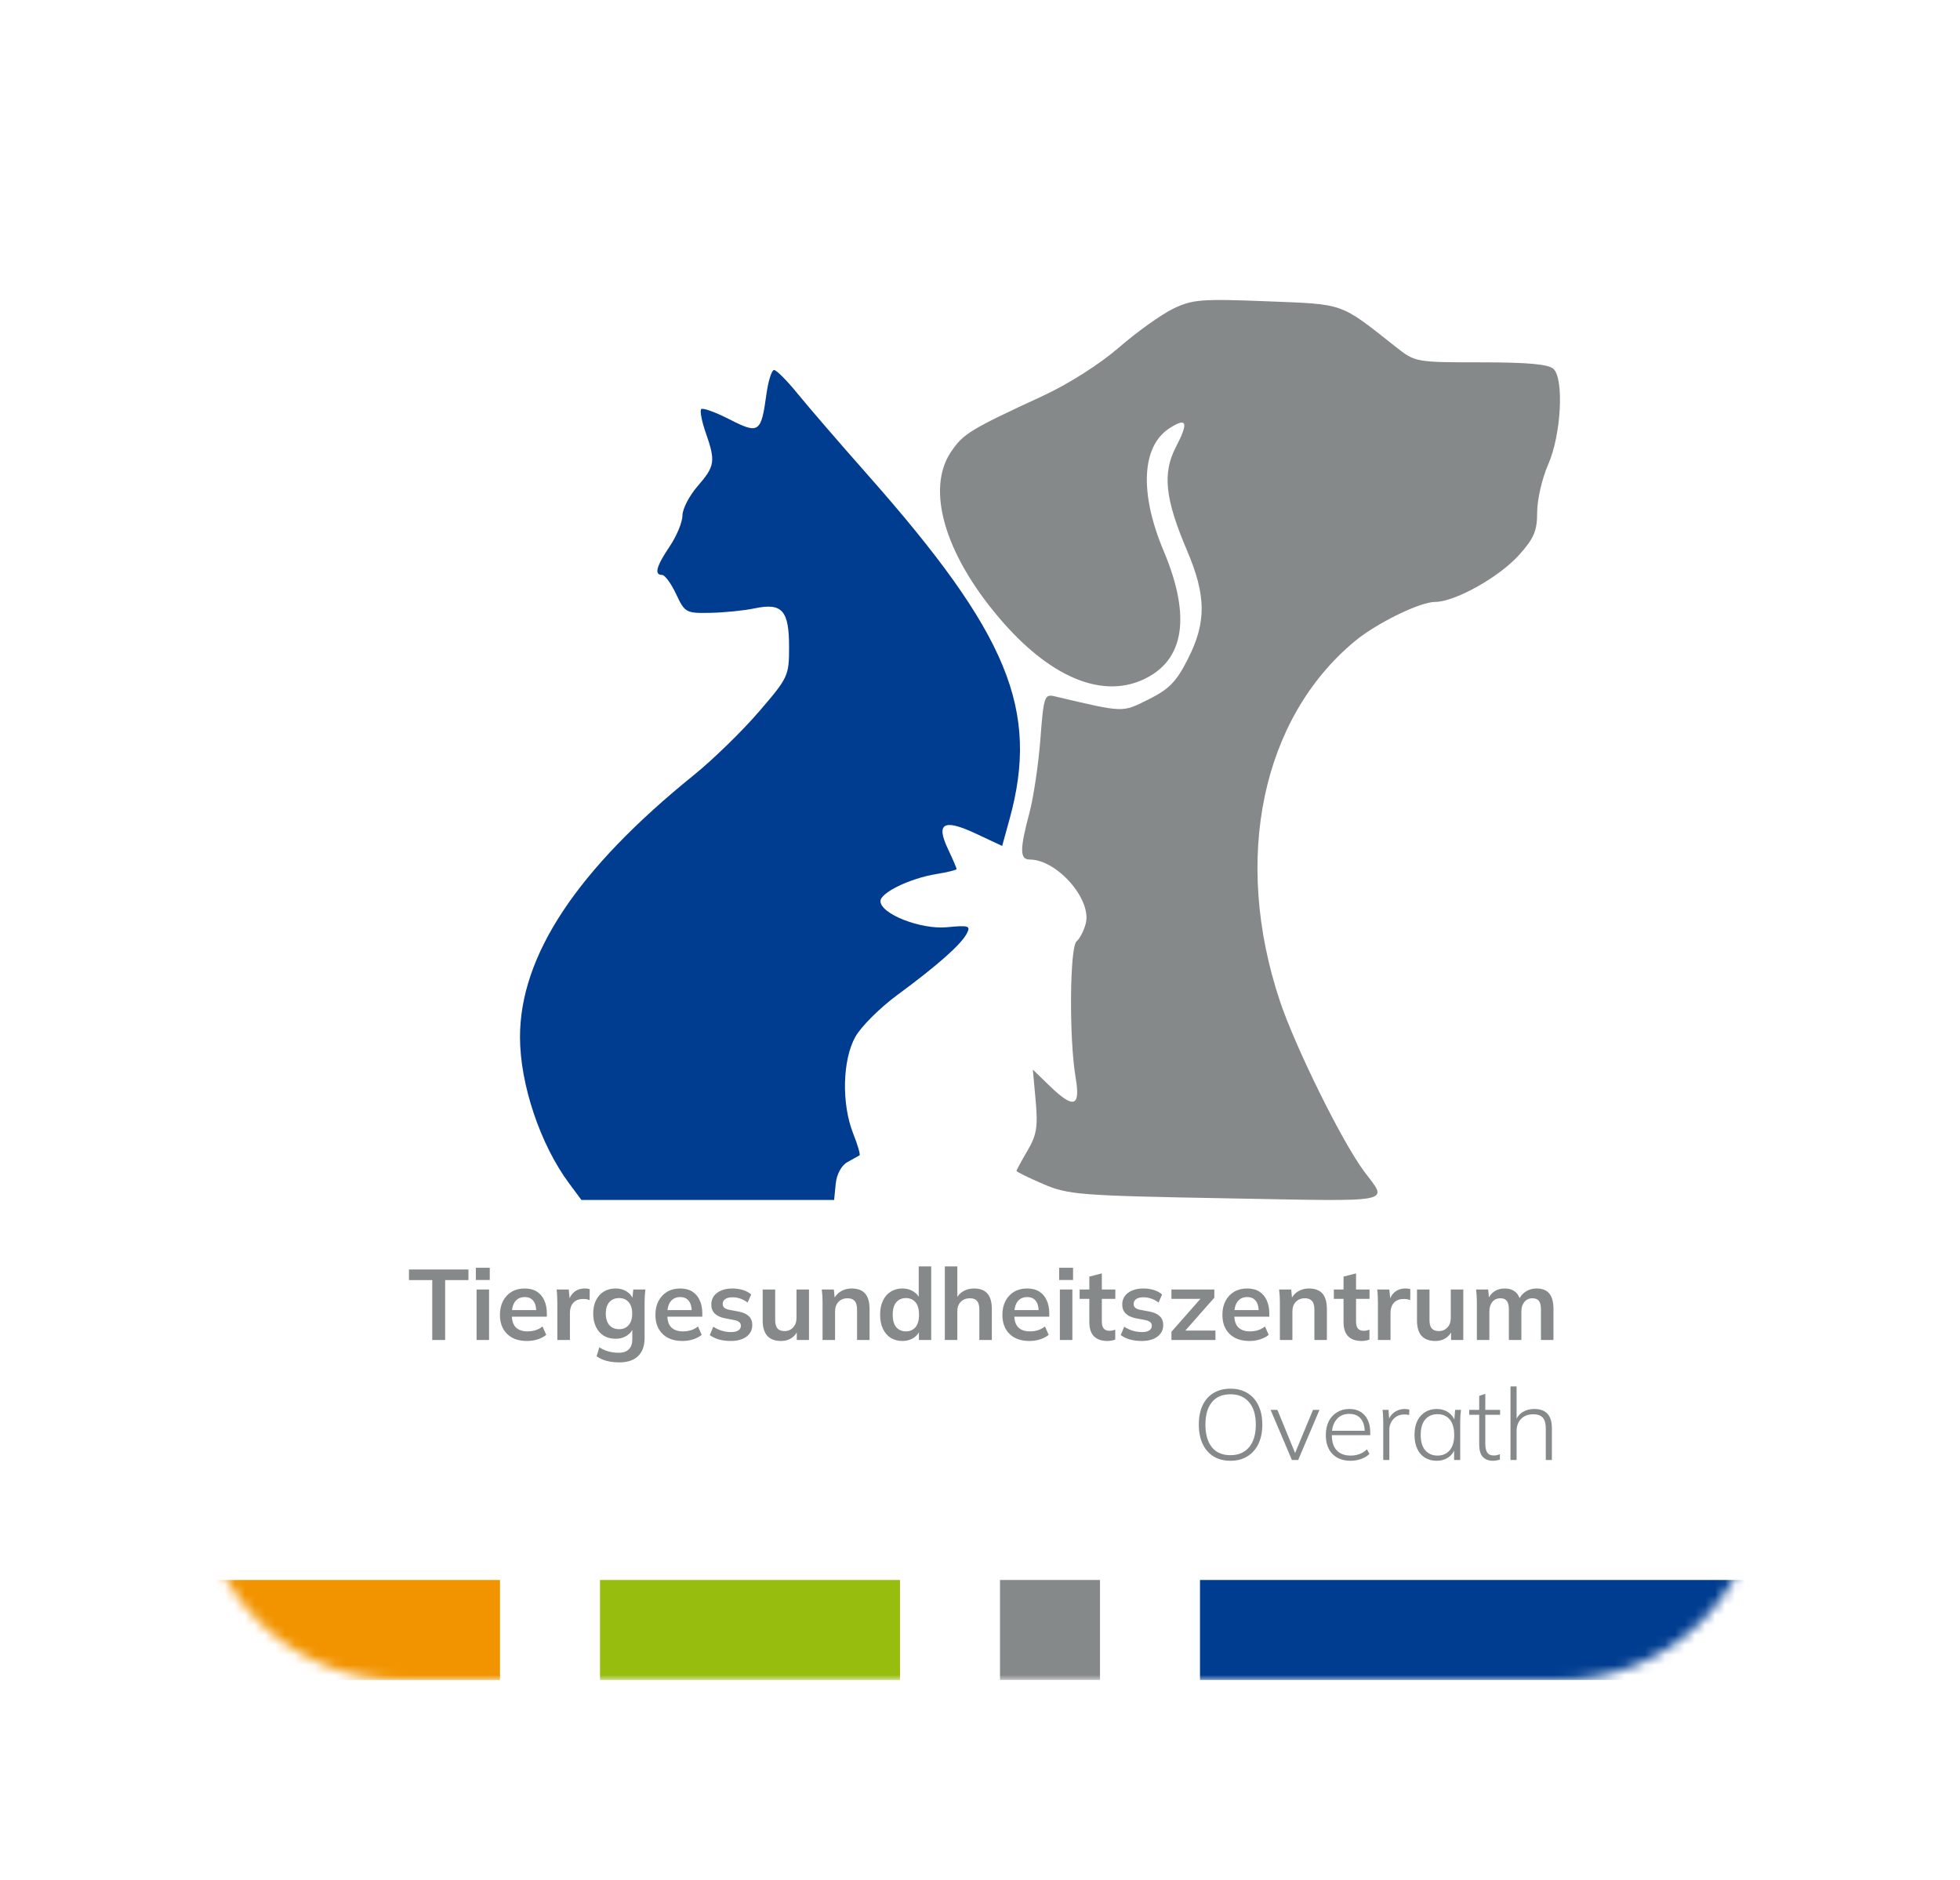
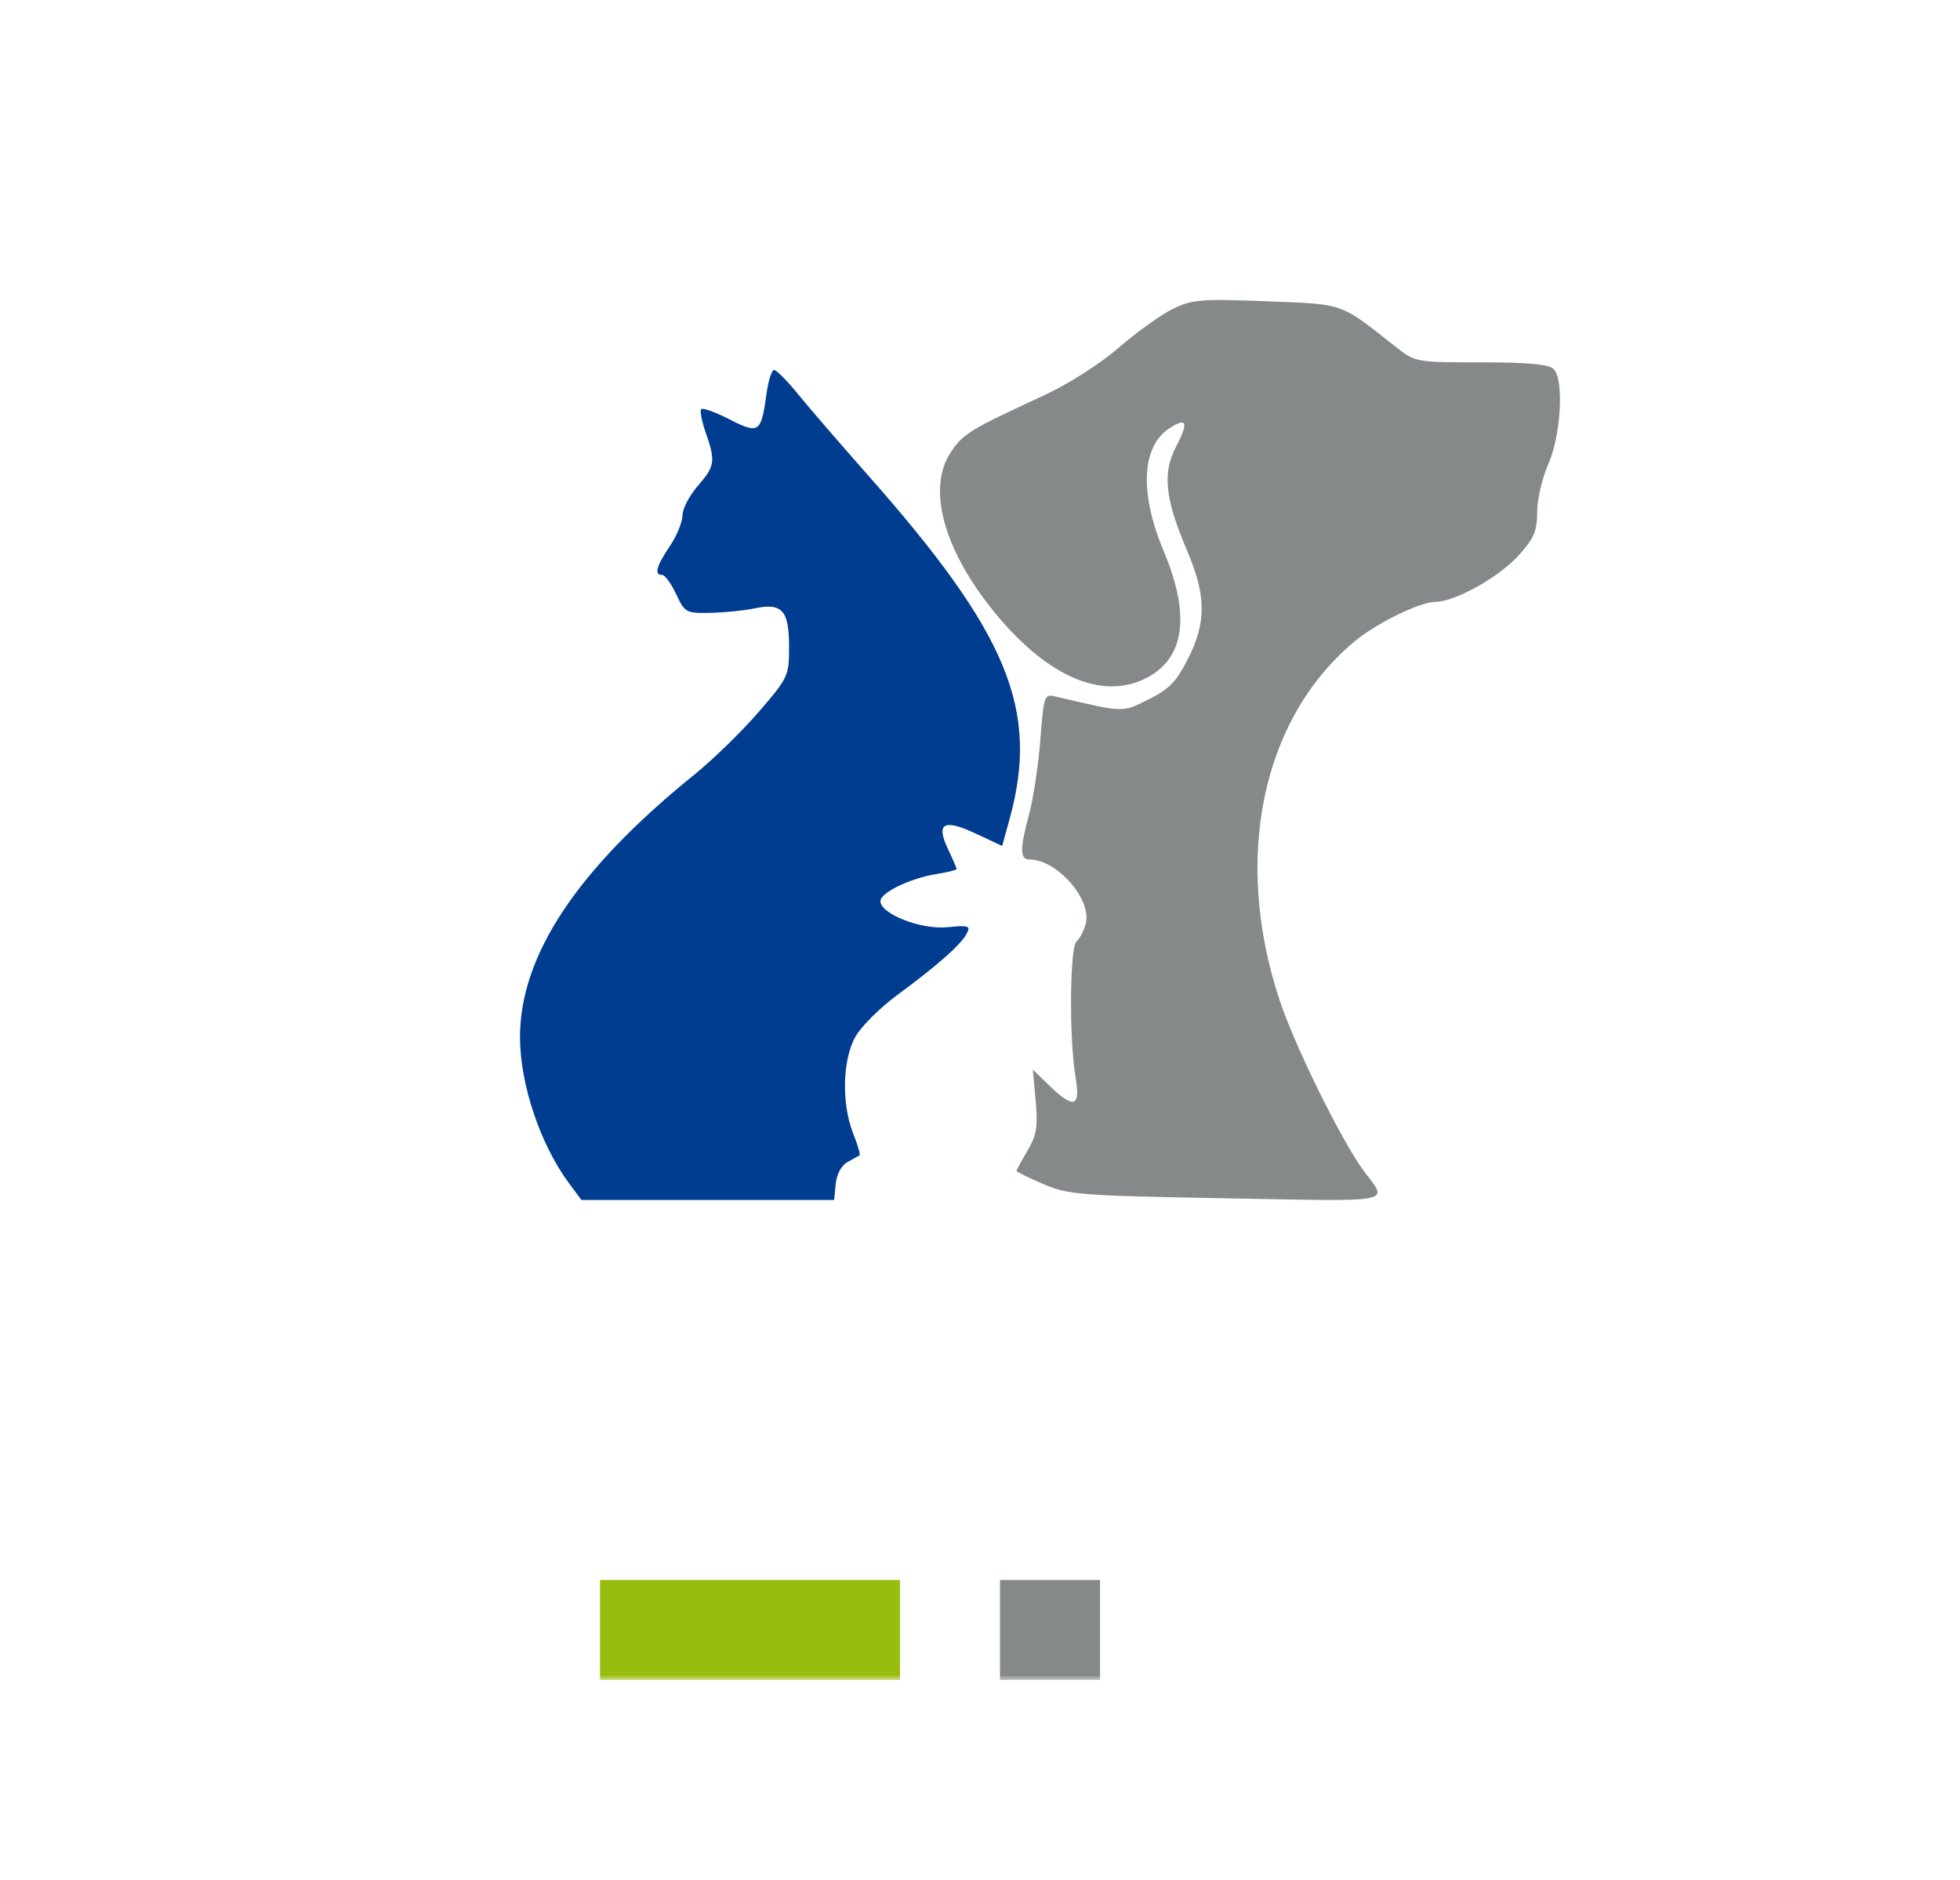
<svg xmlns="http://www.w3.org/2000/svg" width="196" height="188" viewBox="0 0 196 188" fill="none">
  <g filter="url(#filter0_d_231_1255)">
-     <path d="M20 20H176V148C176 159.046 167.046 168 156 168H40C28.954 168 20 159.046 20 148V20Z" fill="white" />
-   </g>
+     </g>
  <mask id="mask0_231_1255" style="mask-type:alpha" maskUnits="userSpaceOnUse" x="20" y="20" width="156" height="148">
-     <path d="M20 20H176V148C176 159.046 167.046 168 156 168H40C28.954 168 20 159.046 20 148V20Z" fill="white" />
+     <path d="M20 20H176V148C176 159.046 167.046 168 156 168H40C28.954 168 20 159.046 20 148V20" fill="white" />
  </mask>
  <g mask="url(#mask0_231_1255)">
-     <rect x="20" y="158" width="30" height="10" fill="#F29400" />
    <rect x="60" y="158" width="30" height="10" fill="#97BE0E" />
    <rect x="100" y="158" width="10" height="10" fill="#86898A" />
-     <rect x="120" y="158" width="60" height="10" fill="#003D90" />
-     <path d="M43.225 134V128.01H40.895V126.95H46.845V128.01H44.515V134H43.225ZM47.657 134V128.95H48.907V134H47.657ZM47.587 128V126.78H48.977V128H47.587ZM52.704 134.1C51.857 134.1 51.194 133.867 50.714 133.4C50.234 132.933 49.994 132.293 49.994 131.48C49.994 130.953 50.097 130.493 50.304 130.1C50.511 129.707 50.797 129.4 51.164 129.18C51.537 128.96 51.971 128.85 52.464 128.85C52.951 128.85 53.357 128.953 53.684 129.16C54.011 129.367 54.257 129.657 54.424 130.03C54.597 130.403 54.684 130.84 54.684 131.34V131.67H51.004V131.01H53.794L53.624 131.15C53.624 130.683 53.524 130.327 53.324 130.08C53.131 129.833 52.847 129.71 52.474 129.71C52.061 129.71 51.741 129.857 51.514 130.15C51.294 130.443 51.184 130.853 51.184 131.38V131.51C51.184 132.057 51.317 132.467 51.584 132.74C51.857 133.007 52.241 133.14 52.734 133.14C53.021 133.14 53.287 133.103 53.534 133.03C53.787 132.95 54.027 132.823 54.254 132.65L54.624 133.49C54.384 133.683 54.097 133.833 53.764 133.94C53.431 134.047 53.077 134.1 52.704 134.1ZM55.733 134V130.24C55.733 130.027 55.726 129.81 55.712 129.59C55.706 129.37 55.689 129.157 55.663 128.95H56.873L57.013 130.33H56.812C56.879 129.997 56.989 129.72 57.142 129.5C57.303 129.28 57.496 129.117 57.722 129.01C57.949 128.903 58.196 128.85 58.462 128.85C58.583 128.85 58.679 128.857 58.752 128.87C58.826 128.877 58.899 128.893 58.972 128.92L58.962 130.02C58.836 129.967 58.726 129.933 58.633 129.92C58.546 129.907 58.436 129.9 58.303 129.9C58.016 129.9 57.773 129.96 57.572 130.08C57.379 130.2 57.233 130.367 57.133 130.58C57.039 130.793 56.992 131.037 56.992 131.31V134H55.733ZM61.93 136.24C61.464 136.24 61.04 136.19 60.66 136.09C60.287 135.99 59.953 135.837 59.66 135.63L59.93 134.73C60.123 134.857 60.324 134.96 60.53 135.04C60.737 135.12 60.95 135.18 61.17 135.22C61.39 135.26 61.614 135.28 61.84 135.28C62.307 135.28 62.654 135.163 62.88 134.93C63.114 134.703 63.23 134.377 63.23 133.95V132.74H63.33C63.224 133.087 63.007 133.363 62.68 133.57C62.36 133.777 61.99 133.88 61.57 133.88C61.117 133.88 60.72 133.78 60.38 133.58C60.047 133.373 59.787 133.08 59.6 132.7C59.413 132.32 59.32 131.873 59.32 131.36C59.32 130.847 59.413 130.403 59.6 130.03C59.787 129.65 60.047 129.36 60.38 129.16C60.72 128.953 61.117 128.85 61.57 128.85C61.997 128.85 62.367 128.953 62.68 129.16C63 129.36 63.214 129.633 63.32 129.98L63.23 129.92L63.33 128.95H64.54C64.513 129.157 64.493 129.367 64.48 129.58C64.467 129.793 64.46 130.003 64.46 130.21V133.8C64.46 134.593 64.243 135.197 63.81 135.61C63.383 136.03 62.757 136.24 61.93 136.24ZM61.91 132.92C62.31 132.92 62.627 132.787 62.86 132.52C63.1 132.247 63.22 131.86 63.22 131.36C63.22 130.86 63.1 130.477 62.86 130.21C62.627 129.943 62.31 129.81 61.91 129.81C61.504 129.81 61.18 129.943 60.94 130.21C60.7 130.477 60.58 130.86 60.58 131.36C60.58 131.86 60.7 132.247 60.94 132.52C61.18 132.787 61.504 132.92 61.91 132.92ZM68.251 134.1C67.404 134.1 66.741 133.867 66.261 133.4C65.781 132.933 65.541 132.293 65.541 131.48C65.541 130.953 65.644 130.493 65.851 130.1C66.058 129.707 66.344 129.4 66.711 129.18C67.084 128.96 67.517 128.85 68.011 128.85C68.498 128.85 68.904 128.953 69.231 129.16C69.558 129.367 69.804 129.657 69.971 130.03C70.144 130.403 70.231 130.84 70.231 131.34V131.67H66.551V131.01H69.341L69.171 131.15C69.171 130.683 69.071 130.327 68.871 130.08C68.677 129.833 68.394 129.71 68.021 129.71C67.608 129.71 67.287 129.857 67.061 130.15C66.841 130.443 66.731 130.853 66.731 131.38V131.51C66.731 132.057 66.864 132.467 67.131 132.74C67.404 133.007 67.787 133.14 68.281 133.14C68.567 133.14 68.834 133.103 69.081 133.03C69.334 132.95 69.574 132.823 69.801 132.65L70.171 133.49C69.931 133.683 69.644 133.833 69.311 133.94C68.978 134.047 68.624 134.1 68.251 134.1ZM73.089 134.1C72.656 134.1 72.256 134.05 71.889 133.95C71.529 133.843 71.226 133.697 70.979 133.51L71.329 132.67C71.583 132.843 71.863 132.977 72.169 133.07C72.476 133.163 72.786 133.21 73.099 133.21C73.433 133.21 73.679 133.153 73.839 133.04C74.006 132.927 74.089 132.773 74.089 132.58C74.089 132.427 74.036 132.307 73.929 132.22C73.829 132.127 73.666 132.057 73.439 132.01L72.439 131.82C72.013 131.727 71.686 131.567 71.459 131.34C71.239 131.113 71.129 130.817 71.129 130.45C71.129 130.137 71.213 129.86 71.379 129.62C71.553 129.38 71.796 129.193 72.109 129.06C72.429 128.92 72.803 128.85 73.229 128.85C73.603 128.85 73.953 128.9 74.279 129C74.613 129.1 74.893 129.25 75.119 129.45L74.759 130.26C74.553 130.093 74.316 129.963 74.049 129.87C73.783 129.777 73.523 129.73 73.269 129.73C72.923 129.73 72.669 129.793 72.509 129.92C72.349 130.04 72.269 130.197 72.269 130.39C72.269 130.537 72.316 130.66 72.409 130.76C72.509 130.853 72.663 130.923 72.869 130.97L73.869 131.16C74.316 131.247 74.653 131.4 74.879 131.62C75.113 131.833 75.229 132.127 75.229 132.5C75.229 132.833 75.139 133.12 74.959 133.36C74.779 133.6 74.529 133.783 74.209 133.91C73.889 134.037 73.516 134.1 73.089 134.1ZM78.119 134.1C77.499 134.1 77.036 133.93 76.729 133.59C76.422 133.25 76.269 132.73 76.269 132.03V128.95H77.519V132.02C77.519 132.393 77.596 132.67 77.749 132.85C77.903 133.023 78.136 133.11 78.449 133.11C78.802 133.11 79.089 132.99 79.309 132.75C79.536 132.51 79.649 132.193 79.649 131.8V128.95H80.899V134H79.679V132.97H79.819C79.672 133.33 79.449 133.61 79.149 133.81C78.856 134.003 78.513 134.1 78.119 134.1ZM82.256 134V130.21C82.256 130.003 82.249 129.793 82.236 129.58C82.223 129.367 82.203 129.157 82.176 128.95H83.386L83.486 129.95H83.366C83.526 129.597 83.763 129.327 84.076 129.14C84.389 128.947 84.753 128.85 85.166 128.85C85.76 128.85 86.206 129.017 86.506 129.35C86.806 129.683 86.956 130.203 86.956 130.91V134H85.706V130.97C85.706 130.563 85.626 130.273 85.466 130.1C85.313 129.92 85.079 129.83 84.766 129.83C84.379 129.83 84.073 129.95 83.846 130.19C83.62 130.43 83.506 130.75 83.506 131.15V134H82.256ZM90.242 134.1C89.802 134.1 89.412 133.997 89.072 133.79C88.738 133.577 88.478 133.273 88.292 132.88C88.105 132.487 88.012 132.017 88.012 131.47C88.012 130.923 88.105 130.457 88.292 130.07C88.478 129.677 88.738 129.377 89.072 129.17C89.412 128.957 89.802 128.85 90.242 128.85C90.662 128.85 91.032 128.953 91.352 129.16C91.678 129.36 91.895 129.633 92.002 129.98H91.872V126.64H93.122V134H91.892V132.93H92.012C91.905 133.29 91.688 133.577 91.362 133.79C91.042 133.997 90.668 134.1 90.242 134.1ZM90.592 133.14C90.985 133.14 91.302 133.003 91.542 132.73C91.782 132.45 91.902 132.03 91.902 131.47C91.902 130.91 91.782 130.493 91.542 130.22C91.302 129.947 90.985 129.81 90.592 129.81C90.198 129.81 89.878 129.947 89.632 130.22C89.392 130.493 89.272 130.91 89.272 131.47C89.272 132.03 89.392 132.45 89.632 132.73C89.878 133.003 90.198 133.14 90.592 133.14ZM94.483 134V126.64H95.733V129.96H95.593C95.746 129.6 95.983 129.327 96.303 129.14C96.623 128.947 96.989 128.85 97.403 128.85C98.003 128.85 98.449 129.02 98.743 129.36C99.036 129.693 99.183 130.203 99.183 130.89V134H97.933V130.95C97.933 130.557 97.856 130.273 97.703 130.1C97.556 129.92 97.319 129.83 96.993 129.83C96.613 129.83 96.306 129.95 96.073 130.19C95.846 130.423 95.733 130.737 95.733 131.13V134H94.483ZM102.948 134.1C102.101 134.1 101.438 133.867 100.958 133.4C100.478 132.933 100.238 132.293 100.238 131.48C100.238 130.953 100.341 130.493 100.548 130.1C100.755 129.707 101.041 129.4 101.408 129.18C101.781 128.96 102.215 128.85 102.708 128.85C103.195 128.85 103.601 128.953 103.928 129.16C104.255 129.367 104.501 129.657 104.668 130.03C104.841 130.403 104.928 130.84 104.928 131.34V131.67H101.248V131.01H104.038L103.868 131.15C103.868 130.683 103.768 130.327 103.568 130.08C103.375 129.833 103.091 129.71 102.718 129.71C102.305 129.71 101.985 129.857 101.758 130.15C101.538 130.443 101.428 130.853 101.428 131.38V131.51C101.428 132.057 101.561 132.467 101.828 132.74C102.101 133.007 102.485 133.14 102.978 133.14C103.265 133.14 103.531 133.103 103.778 133.03C104.031 132.95 104.271 132.823 104.498 132.65L104.868 133.49C104.628 133.683 104.341 133.833 104.008 133.94C103.675 134.047 103.321 134.1 102.948 134.1ZM105.987 134V128.95H107.237V134H105.987ZM105.917 128V126.78H107.307V128H105.917ZM110.754 134.1C110.154 134.1 109.701 133.943 109.394 133.63C109.087 133.317 108.934 132.847 108.934 132.22V129.89H107.964V128.95H108.934V127.66L110.184 127.34V128.95H111.534V129.89H110.184V132.14C110.184 132.487 110.251 132.73 110.384 132.87C110.517 133.01 110.701 133.08 110.934 133.08C111.061 133.08 111.167 133.07 111.254 133.05C111.347 133.03 111.437 133.003 111.524 132.97V133.96C111.411 134.007 111.284 134.04 111.144 134.06C111.011 134.087 110.881 134.1 110.754 134.1ZM114.183 134.1C113.75 134.1 113.35 134.05 112.983 133.95C112.623 133.843 112.32 133.697 112.073 133.51L112.423 132.67C112.676 132.843 112.956 132.977 113.263 133.07C113.57 133.163 113.88 133.21 114.193 133.21C114.526 133.21 114.773 133.153 114.933 133.04C115.1 132.927 115.183 132.773 115.183 132.58C115.183 132.427 115.13 132.307 115.023 132.22C114.923 132.127 114.76 132.057 114.533 132.01L113.533 131.82C113.106 131.727 112.78 131.567 112.553 131.34C112.333 131.113 112.223 130.817 112.223 130.45C112.223 130.137 112.306 129.86 112.473 129.62C112.646 129.38 112.89 129.193 113.203 129.06C113.523 128.92 113.896 128.85 114.323 128.85C114.696 128.85 115.046 128.9 115.373 129C115.706 129.1 115.986 129.25 116.213 129.45L115.853 130.26C115.646 130.093 115.41 129.963 115.143 129.87C114.876 129.777 114.616 129.73 114.363 129.73C114.016 129.73 113.763 129.793 113.603 129.92C113.443 130.04 113.363 130.197 113.363 130.39C113.363 130.537 113.41 130.66 113.503 130.76C113.603 130.853 113.756 130.923 113.963 130.97L114.963 131.16C115.41 131.247 115.746 131.4 115.973 131.62C116.206 131.833 116.323 132.127 116.323 132.5C116.323 132.833 116.233 133.12 116.053 133.36C115.873 133.6 115.623 133.783 115.303 133.91C114.983 134.037 114.61 134.1 114.183 134.1ZM117.144 134V133.18L120.304 129.59V129.89H117.144V128.95H121.434V129.77L118.244 133.39L118.234 133.06H121.544V134H117.144ZM124.95 134.1C124.103 134.1 123.44 133.867 122.96 133.4C122.48 132.933 122.24 132.293 122.24 131.48C122.24 130.953 122.343 130.493 122.55 130.1C122.757 129.707 123.043 129.4 123.41 129.18C123.783 128.96 124.217 128.85 124.71 128.85C125.197 128.85 125.603 128.953 125.93 129.16C126.257 129.367 126.503 129.657 126.67 130.03C126.843 130.403 126.93 130.84 126.93 131.34V131.67H123.25V131.01H126.04L125.87 131.15C125.87 130.683 125.77 130.327 125.57 130.08C125.377 129.833 125.093 129.71 124.72 129.71C124.307 129.71 123.987 129.857 123.76 130.15C123.54 130.443 123.43 130.853 123.43 131.38V131.51C123.43 132.057 123.563 132.467 123.83 132.74C124.103 133.007 124.487 133.14 124.98 133.14C125.267 133.14 125.533 133.103 125.78 133.03C126.033 132.95 126.273 132.823 126.5 132.65L126.87 133.49C126.63 133.683 126.343 133.833 126.01 133.94C125.677 134.047 125.323 134.1 124.95 134.1ZM127.989 134V130.21C127.989 130.003 127.982 129.793 127.969 129.58C127.955 129.367 127.935 129.157 127.909 128.95H129.119L129.219 129.95H129.099C129.259 129.597 129.495 129.327 129.809 129.14C130.122 128.947 130.485 128.85 130.899 128.85C131.492 128.85 131.939 129.017 132.239 129.35C132.539 129.683 132.689 130.203 132.689 130.91V134H131.439V130.97C131.439 130.563 131.359 130.273 131.199 130.1C131.045 129.92 130.812 129.83 130.499 129.83C130.112 129.83 129.805 129.95 129.579 130.19C129.352 130.43 129.239 130.75 129.239 131.15V134H127.989ZM136.174 134.1C135.574 134.1 135.121 133.943 134.814 133.63C134.507 133.317 134.354 132.847 134.354 132.22V129.89H133.384V128.95H134.354V127.66L135.604 127.34V128.95H136.954V129.89H135.604V132.14C135.604 132.487 135.671 132.73 135.804 132.87C135.937 133.01 136.121 133.08 136.354 133.08C136.481 133.08 136.587 133.07 136.674 133.05C136.767 133.03 136.857 133.003 136.944 132.97V133.96C136.831 134.007 136.704 134.04 136.564 134.06C136.431 134.087 136.301 134.1 136.174 134.1ZM137.793 134V130.24C137.793 130.027 137.786 129.81 137.773 129.59C137.766 129.37 137.75 129.157 137.723 128.95H138.933L139.073 130.33H138.873C138.94 129.997 139.05 129.72 139.203 129.5C139.363 129.28 139.556 129.117 139.783 129.01C140.01 128.903 140.256 128.85 140.523 128.85C140.643 128.85 140.74 128.857 140.813 128.87C140.886 128.877 140.96 128.893 141.033 128.92L141.023 130.02C140.896 129.967 140.786 129.933 140.693 129.92C140.606 129.907 140.496 129.9 140.363 129.9C140.076 129.9 139.833 129.96 139.633 130.08C139.44 130.2 139.293 130.367 139.193 130.58C139.1 130.793 139.053 131.037 139.053 131.31V134H137.793ZM143.549 134.1C142.929 134.1 142.465 133.93 142.159 133.59C141.852 133.25 141.699 132.73 141.699 132.03V128.95H142.949V132.02C142.949 132.393 143.025 132.67 143.179 132.85C143.332 133.023 143.565 133.11 143.879 133.11C144.232 133.11 144.519 132.99 144.739 132.75C144.965 132.51 145.079 132.193 145.079 131.8V128.95H146.329V134H145.109V132.97H145.249C145.102 133.33 144.879 133.61 144.579 133.81C144.285 134.003 143.942 134.1 143.549 134.1ZM147.686 134V130.21C147.686 130.003 147.679 129.793 147.666 129.58C147.653 129.367 147.633 129.157 147.606 128.95H148.816L148.916 129.95H148.796C148.936 129.603 149.149 129.333 149.436 129.14C149.729 128.947 150.076 128.85 150.476 128.85C150.876 128.85 151.206 128.947 151.466 129.14C151.733 129.327 151.919 129.62 152.026 130.02H151.866C152.006 129.66 152.236 129.377 152.556 129.17C152.876 128.957 153.243 128.85 153.656 128.85C154.223 128.85 154.646 129.017 154.926 129.35C155.206 129.683 155.346 130.203 155.346 130.91V134H154.096V130.96C154.096 130.56 154.029 130.273 153.896 130.1C153.763 129.92 153.549 129.83 153.256 129.83C152.909 129.83 152.636 129.953 152.436 130.2C152.236 130.44 152.136 130.767 152.136 131.18V134H150.886V130.96C150.886 130.56 150.819 130.273 150.686 130.1C150.553 129.92 150.339 129.83 150.046 129.83C149.699 129.83 149.426 129.953 149.226 130.2C149.033 130.44 148.936 130.767 148.936 131.18V134H147.686ZM119.882 142.47C119.882 141.723 120.006 141.083 120.252 140.55C120.506 140.01 120.869 139.597 121.342 139.31C121.816 139.017 122.386 138.87 123.052 138.87C123.706 138.87 124.269 139.017 124.742 139.31C125.222 139.597 125.589 140.01 125.842 140.55C126.102 141.083 126.232 141.72 126.232 142.46C126.232 143.207 126.102 143.85 125.842 144.39C125.582 144.93 125.212 145.347 124.732 145.64C124.259 145.933 123.699 146.08 123.052 146.08C122.392 146.08 121.826 145.933 121.352 145.64C120.879 145.347 120.516 144.93 120.262 144.39C120.009 143.85 119.882 143.21 119.882 142.47ZM120.542 142.47C120.542 143.43 120.756 144.18 121.182 144.72C121.609 145.253 122.232 145.52 123.052 145.52C123.846 145.52 124.466 145.253 124.912 144.72C125.359 144.18 125.582 143.43 125.582 142.47C125.582 141.503 125.359 140.757 124.912 140.23C124.472 139.697 123.852 139.43 123.052 139.43C122.232 139.43 121.609 139.697 121.182 140.23C120.756 140.757 120.542 141.503 120.542 142.47ZM129.189 146L127.059 140.99H127.739L129.639 145.62H129.379L131.299 140.99H131.949L129.819 146H129.189ZM135.054 146.08C134.294 146.08 133.691 145.853 133.244 145.4C132.804 144.947 132.584 144.317 132.584 143.51C132.584 142.977 132.681 142.517 132.874 142.13C133.074 141.743 133.351 141.443 133.704 141.23C134.058 141.01 134.468 140.9 134.934 140.9C135.381 140.9 135.758 140.997 136.064 141.19C136.371 141.377 136.608 141.647 136.774 142C136.941 142.347 137.024 142.76 137.024 143.24V143.52H133.024V143.08H136.644L136.474 143.21C136.474 142.643 136.344 142.2 136.084 141.88C135.824 141.553 135.438 141.39 134.924 141.39C134.378 141.39 133.951 141.58 133.644 141.96C133.338 142.333 133.184 142.83 133.184 143.45V143.52C133.184 144.187 133.348 144.693 133.674 145.04C134.008 145.387 134.471 145.56 135.064 145.56C135.371 145.56 135.658 145.513 135.924 145.42C136.191 145.327 136.448 145.167 136.694 144.94L136.944 145.39C136.731 145.61 136.454 145.78 136.114 145.9C135.774 146.02 135.421 146.08 135.054 146.08ZM138.324 146V142.16C138.324 141.967 138.317 141.773 138.304 141.58C138.297 141.38 138.281 141.183 138.254 140.99H138.854L138.934 142.14L138.814 142.15C138.881 141.87 139.001 141.64 139.174 141.46C139.347 141.273 139.547 141.133 139.774 141.04C140.001 140.947 140.234 140.9 140.474 140.9C140.561 140.9 140.641 140.907 140.714 140.92C140.794 140.927 140.867 140.94 140.934 140.96L140.914 141.51C140.834 141.483 140.754 141.467 140.674 141.46C140.594 141.453 140.507 141.45 140.414 141.45C140.114 141.45 139.851 141.523 139.624 141.67C139.404 141.817 139.234 142.003 139.114 142.23C138.994 142.457 138.934 142.687 138.934 142.92V146H138.324ZM143.671 146.08C143.218 146.08 142.825 145.977 142.491 145.77C142.158 145.563 141.901 145.267 141.721 144.88C141.541 144.493 141.451 144.03 141.451 143.49C141.451 142.95 141.541 142.49 141.721 142.11C141.908 141.723 142.168 141.427 142.501 141.22C142.835 141.007 143.225 140.9 143.671 140.9C144.131 140.9 144.528 141.02 144.861 141.26C145.201 141.5 145.425 141.827 145.531 142.24H145.411L145.511 140.99H146.101C146.081 141.183 146.061 141.373 146.041 141.56C146.028 141.747 146.021 141.93 146.021 142.11V146H145.411V144.75H145.521C145.415 145.163 145.191 145.49 144.851 145.73C144.518 145.963 144.125 146.08 143.671 146.08ZM143.751 145.56C144.265 145.56 144.671 145.383 144.971 145.03C145.271 144.677 145.421 144.163 145.421 143.49C145.421 142.817 145.271 142.303 144.971 141.95C144.671 141.597 144.265 141.42 143.751 141.42C143.238 141.42 142.828 141.597 142.521 141.95C142.221 142.303 142.071 142.817 142.071 143.49C142.071 144.163 142.221 144.677 142.521 145.03C142.828 145.383 143.238 145.56 143.751 145.56ZM149.3 146.08C148.853 146.08 148.51 145.947 148.27 145.68C148.036 145.413 147.92 145.003 147.92 144.45V141.48H146.92V140.99H147.92V139.59L148.53 139.39V140.99H150.01V141.48H148.53V144.36C148.53 144.78 148.596 145.083 148.73 145.27C148.863 145.457 149.076 145.55 149.37 145.55C149.503 145.55 149.62 145.537 149.72 145.51C149.826 145.483 149.916 145.453 149.99 145.42V145.96C149.91 145.993 149.806 146.02 149.68 146.04C149.553 146.067 149.426 146.08 149.3 146.08ZM151.049 146V138.64H151.659V142.15H151.539C151.679 141.743 151.915 141.433 152.249 141.22C152.582 141.007 152.969 140.9 153.409 140.9C154.015 140.9 154.462 141.06 154.749 141.38C155.042 141.7 155.189 142.18 155.189 142.82V146H154.579V142.87C154.579 142.363 154.479 141.997 154.279 141.77C154.079 141.543 153.759 141.43 153.319 141.43C152.819 141.43 152.415 141.583 152.109 141.89C151.809 142.197 151.659 142.603 151.659 143.11V146H151.049Z" fill="#86898A" />
    <path fill-rule="evenodd" clip-rule="evenodd" d="M117.299 30.881C116.123 31.452 113.687 33.195 111.886 34.756C109.945 36.436 106.824 38.418 104.228 39.616C97.02 42.945 96.32 43.373 95.094 45.198C92.597 48.916 94.452 55.339 99.871 61.739C104.839 67.606 110.01 69.863 114.219 68.002C118.431 66.14 119.162 61.734 116.362 55.087C113.94 49.336 114.154 44.656 116.92 42.844C118.691 41.684 118.886 42.214 117.599 44.684C116.226 47.316 116.497 49.873 118.699 55.044C120.629 59.577 120.652 62.226 118.791 65.897C117.637 68.174 116.905 68.927 114.85 69.944C112.167 71.273 112.489 71.284 105.465 69.632C104.447 69.391 104.363 69.645 104.037 73.93C103.847 76.435 103.351 79.759 102.935 81.318C101.967 84.942 101.974 85.955 102.965 85.955C105.691 85.955 109.184 89.926 108.579 92.337C108.399 93.054 107.984 93.864 107.657 94.136C106.969 94.709 106.902 103.886 107.558 107.724C108.07 110.714 107.385 110.934 104.941 108.567L103.284 106.962L103.567 110.082C103.802 112.671 103.663 113.519 102.751 115.065C102.146 116.09 101.651 117.002 101.651 117.093C101.651 117.183 102.851 117.773 104.317 118.404C106.821 119.48 107.943 119.568 122.697 119.835C139.884 120.147 138.807 120.359 136.401 117.127C134.199 114.168 129.536 104.73 127.988 100.1C123.244 85.905 126.168 71.853 135.473 64.13C137.654 62.319 141.995 60.193 143.51 60.193C145.481 60.193 149.876 57.742 151.88 55.525C153.401 53.841 153.717 53.101 153.717 51.217C153.717 49.966 154.212 47.822 154.816 46.453C156.104 43.532 156.424 37.959 155.364 36.904C154.882 36.424 152.821 36.234 148.111 36.234C141.578 36.234 141.517 36.223 139.575 34.688C133.921 30.221 134.541 30.44 126.653 30.128C120.125 29.871 119.232 29.943 117.299 30.881Z" fill="#86898A" />
    <path fill-rule="evenodd" clip-rule="evenodd" d="M76.637 39.458C76.116 43.281 75.884 43.437 72.947 41.934C71.547 41.218 70.276 40.758 70.124 40.912C69.971 41.066 70.172 42.122 70.569 43.259C71.573 46.13 71.501 46.616 69.769 48.606C68.931 49.569 68.246 50.893 68.246 51.548C68.246 52.203 67.675 53.589 66.977 54.627C65.624 56.638 65.396 57.494 66.211 57.494C66.488 57.494 67.12 58.359 67.615 59.415C68.484 61.27 68.603 61.335 71.046 61.286C72.438 61.258 74.432 61.055 75.477 60.835C78.211 60.26 78.907 61.043 78.907 64.693C78.907 67.594 78.831 67.756 75.871 71.193C74.201 73.132 71.288 75.969 69.398 77.496C57.706 86.945 52 95.544 52 103.713C52 108.417 54.028 114.459 56.907 118.335L58.144 120H70.778H83.412L83.572 118.387C83.667 117.421 84.138 116.547 84.746 116.209C85.304 115.899 85.847 115.597 85.952 115.538C86.057 115.48 85.771 114.495 85.317 113.35C84.142 110.386 84.244 105.979 85.54 103.675C86.117 102.65 88 100.774 89.723 99.506C93.716 96.569 96.083 94.478 96.673 93.365C97.088 92.581 96.88 92.513 94.712 92.723C92.085 92.978 88.046 91.396 88.046 90.112C88.046 89.266 91.016 87.828 93.638 87.406C94.751 87.226 95.661 87.001 95.661 86.906C95.661 86.81 95.275 85.915 94.803 84.917C93.568 82.303 94.36 81.856 97.569 83.356L100.217 84.595L100.951 81.932C103.97 70.983 100.84 63.391 86.735 47.448C83.966 44.317 80.832 40.686 79.771 39.378C78.71 38.07 77.646 37 77.407 37C77.168 37 76.822 38.106 76.637 39.458Z" fill="#003D90" />
  </g>
  <defs>
    <filter id="filter0_d_231_1255" x="0" y="0" width="196" height="188" filterUnits="userSpaceOnUse" color-interpolation-filters="sRGB">
      <feGaussianBlur stdDeviation="10" />
    </filter>
  </defs>
</svg>